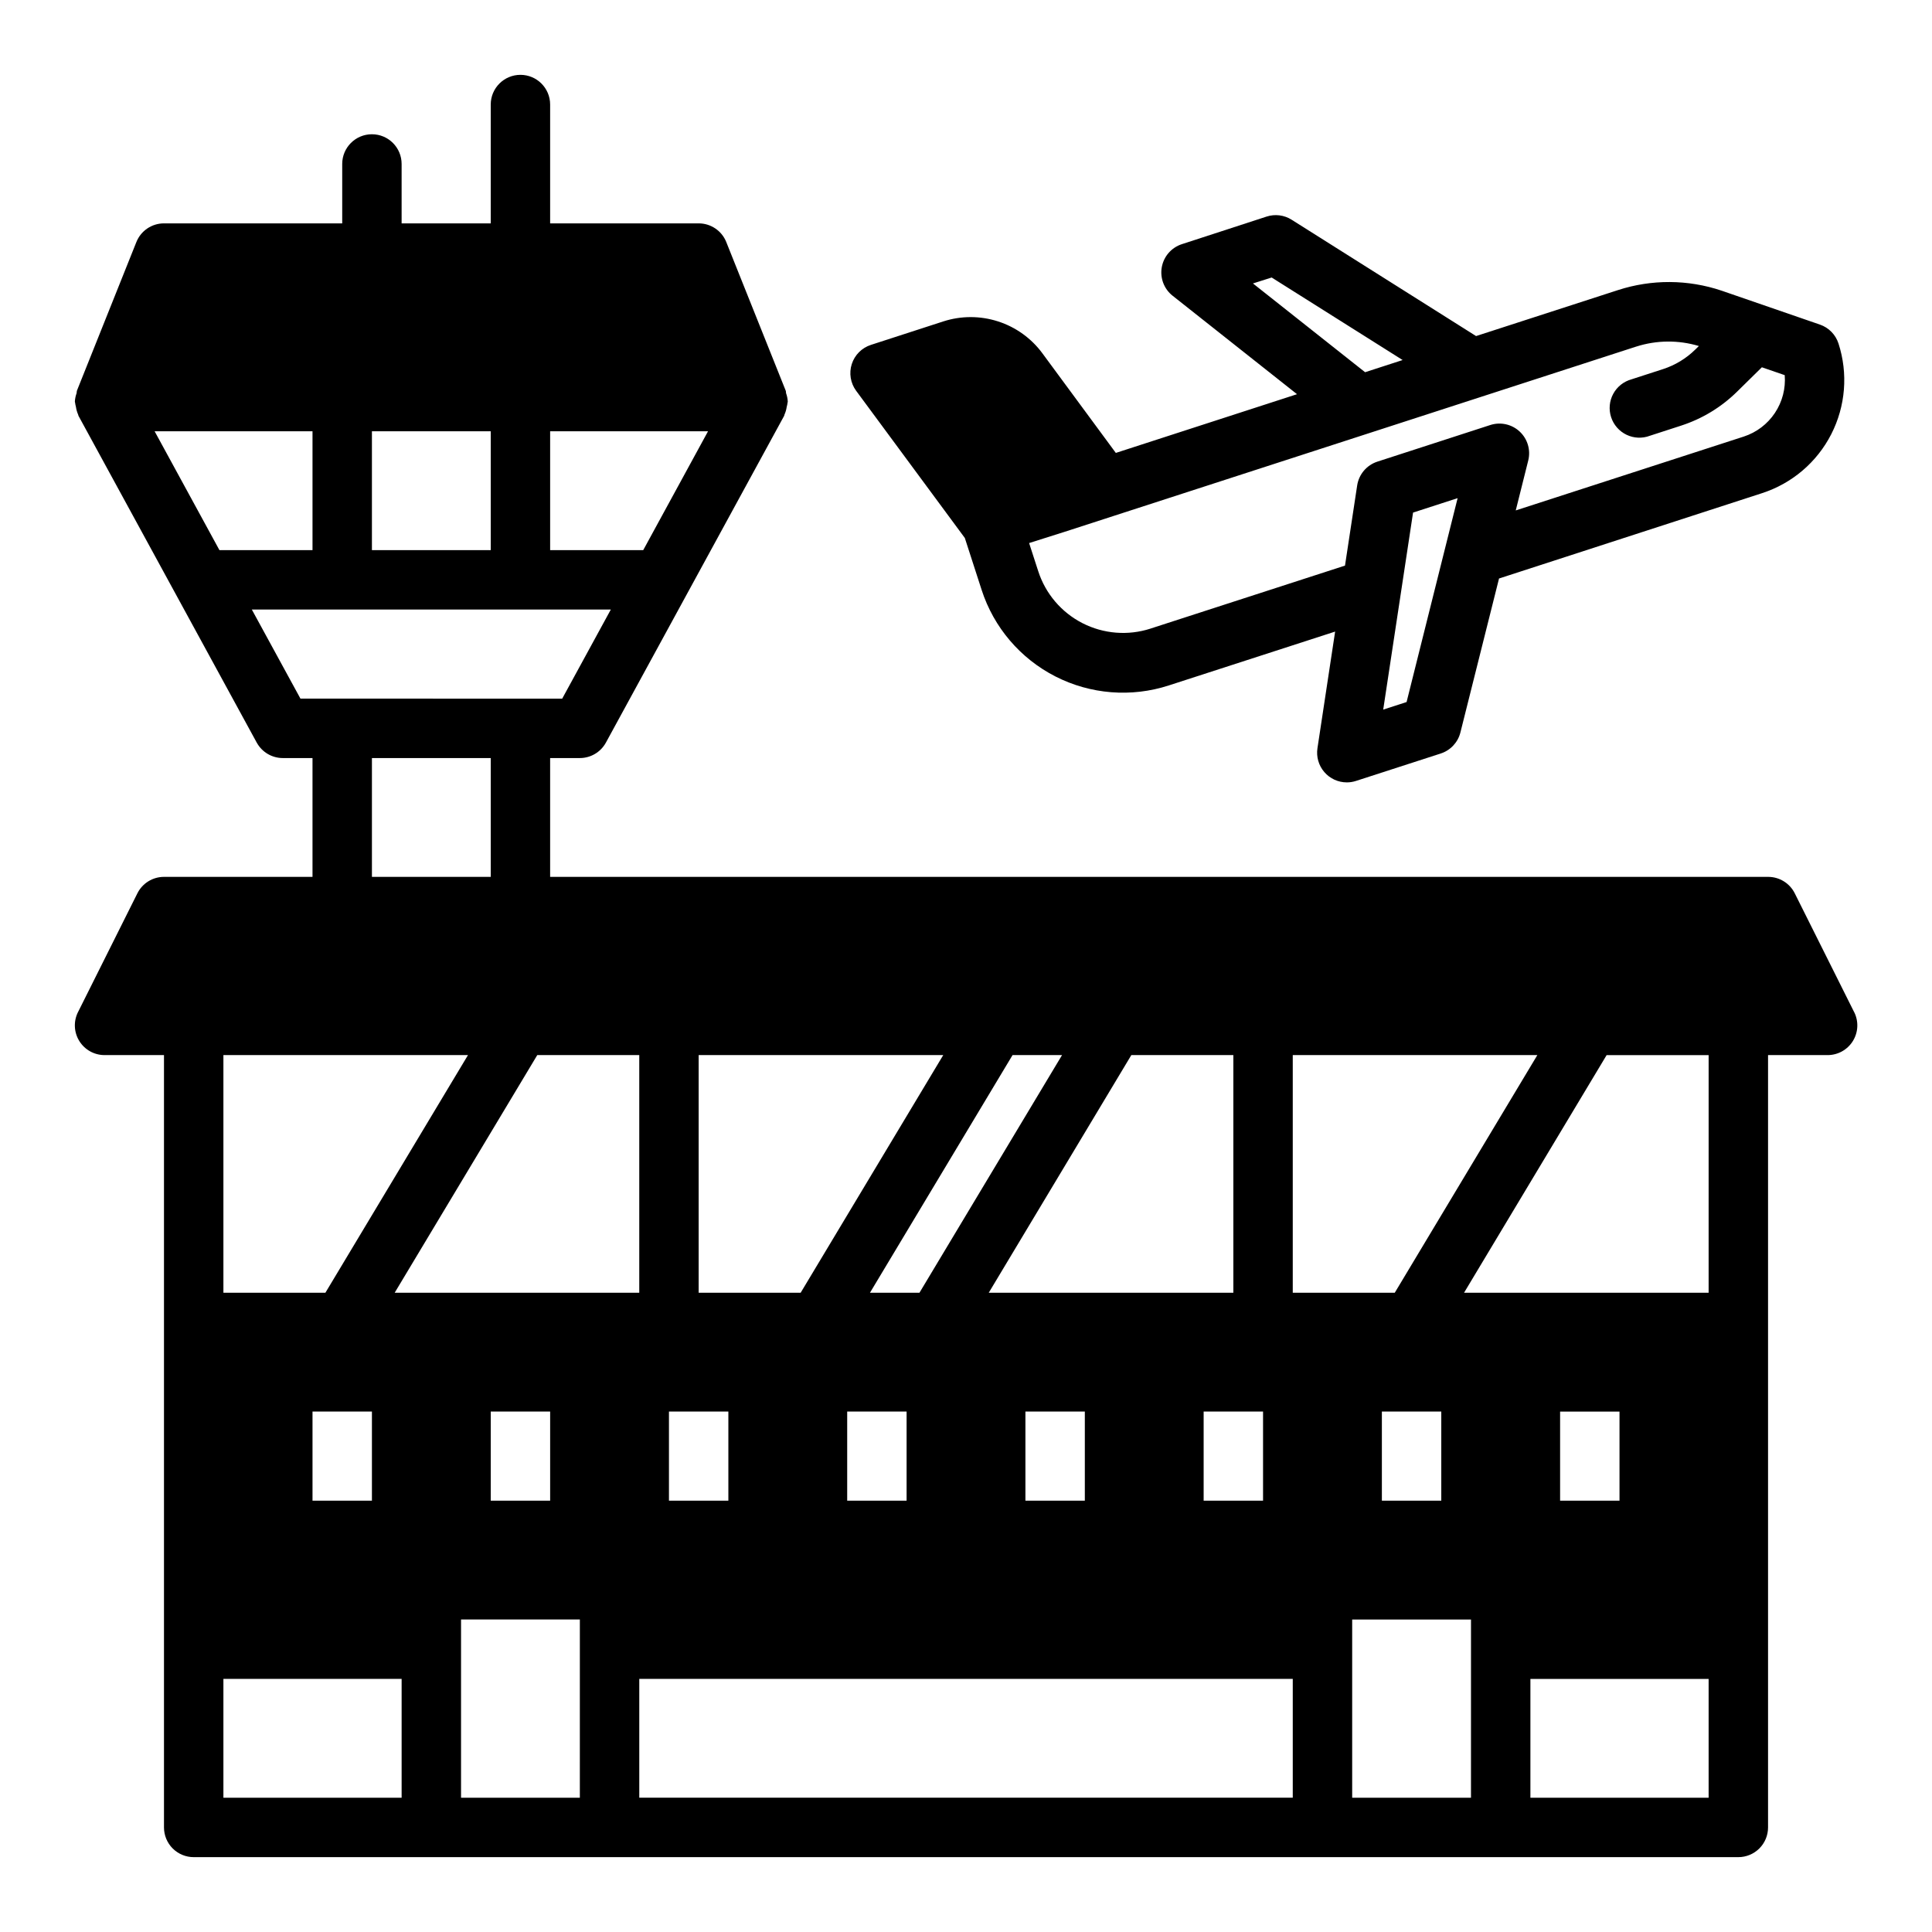
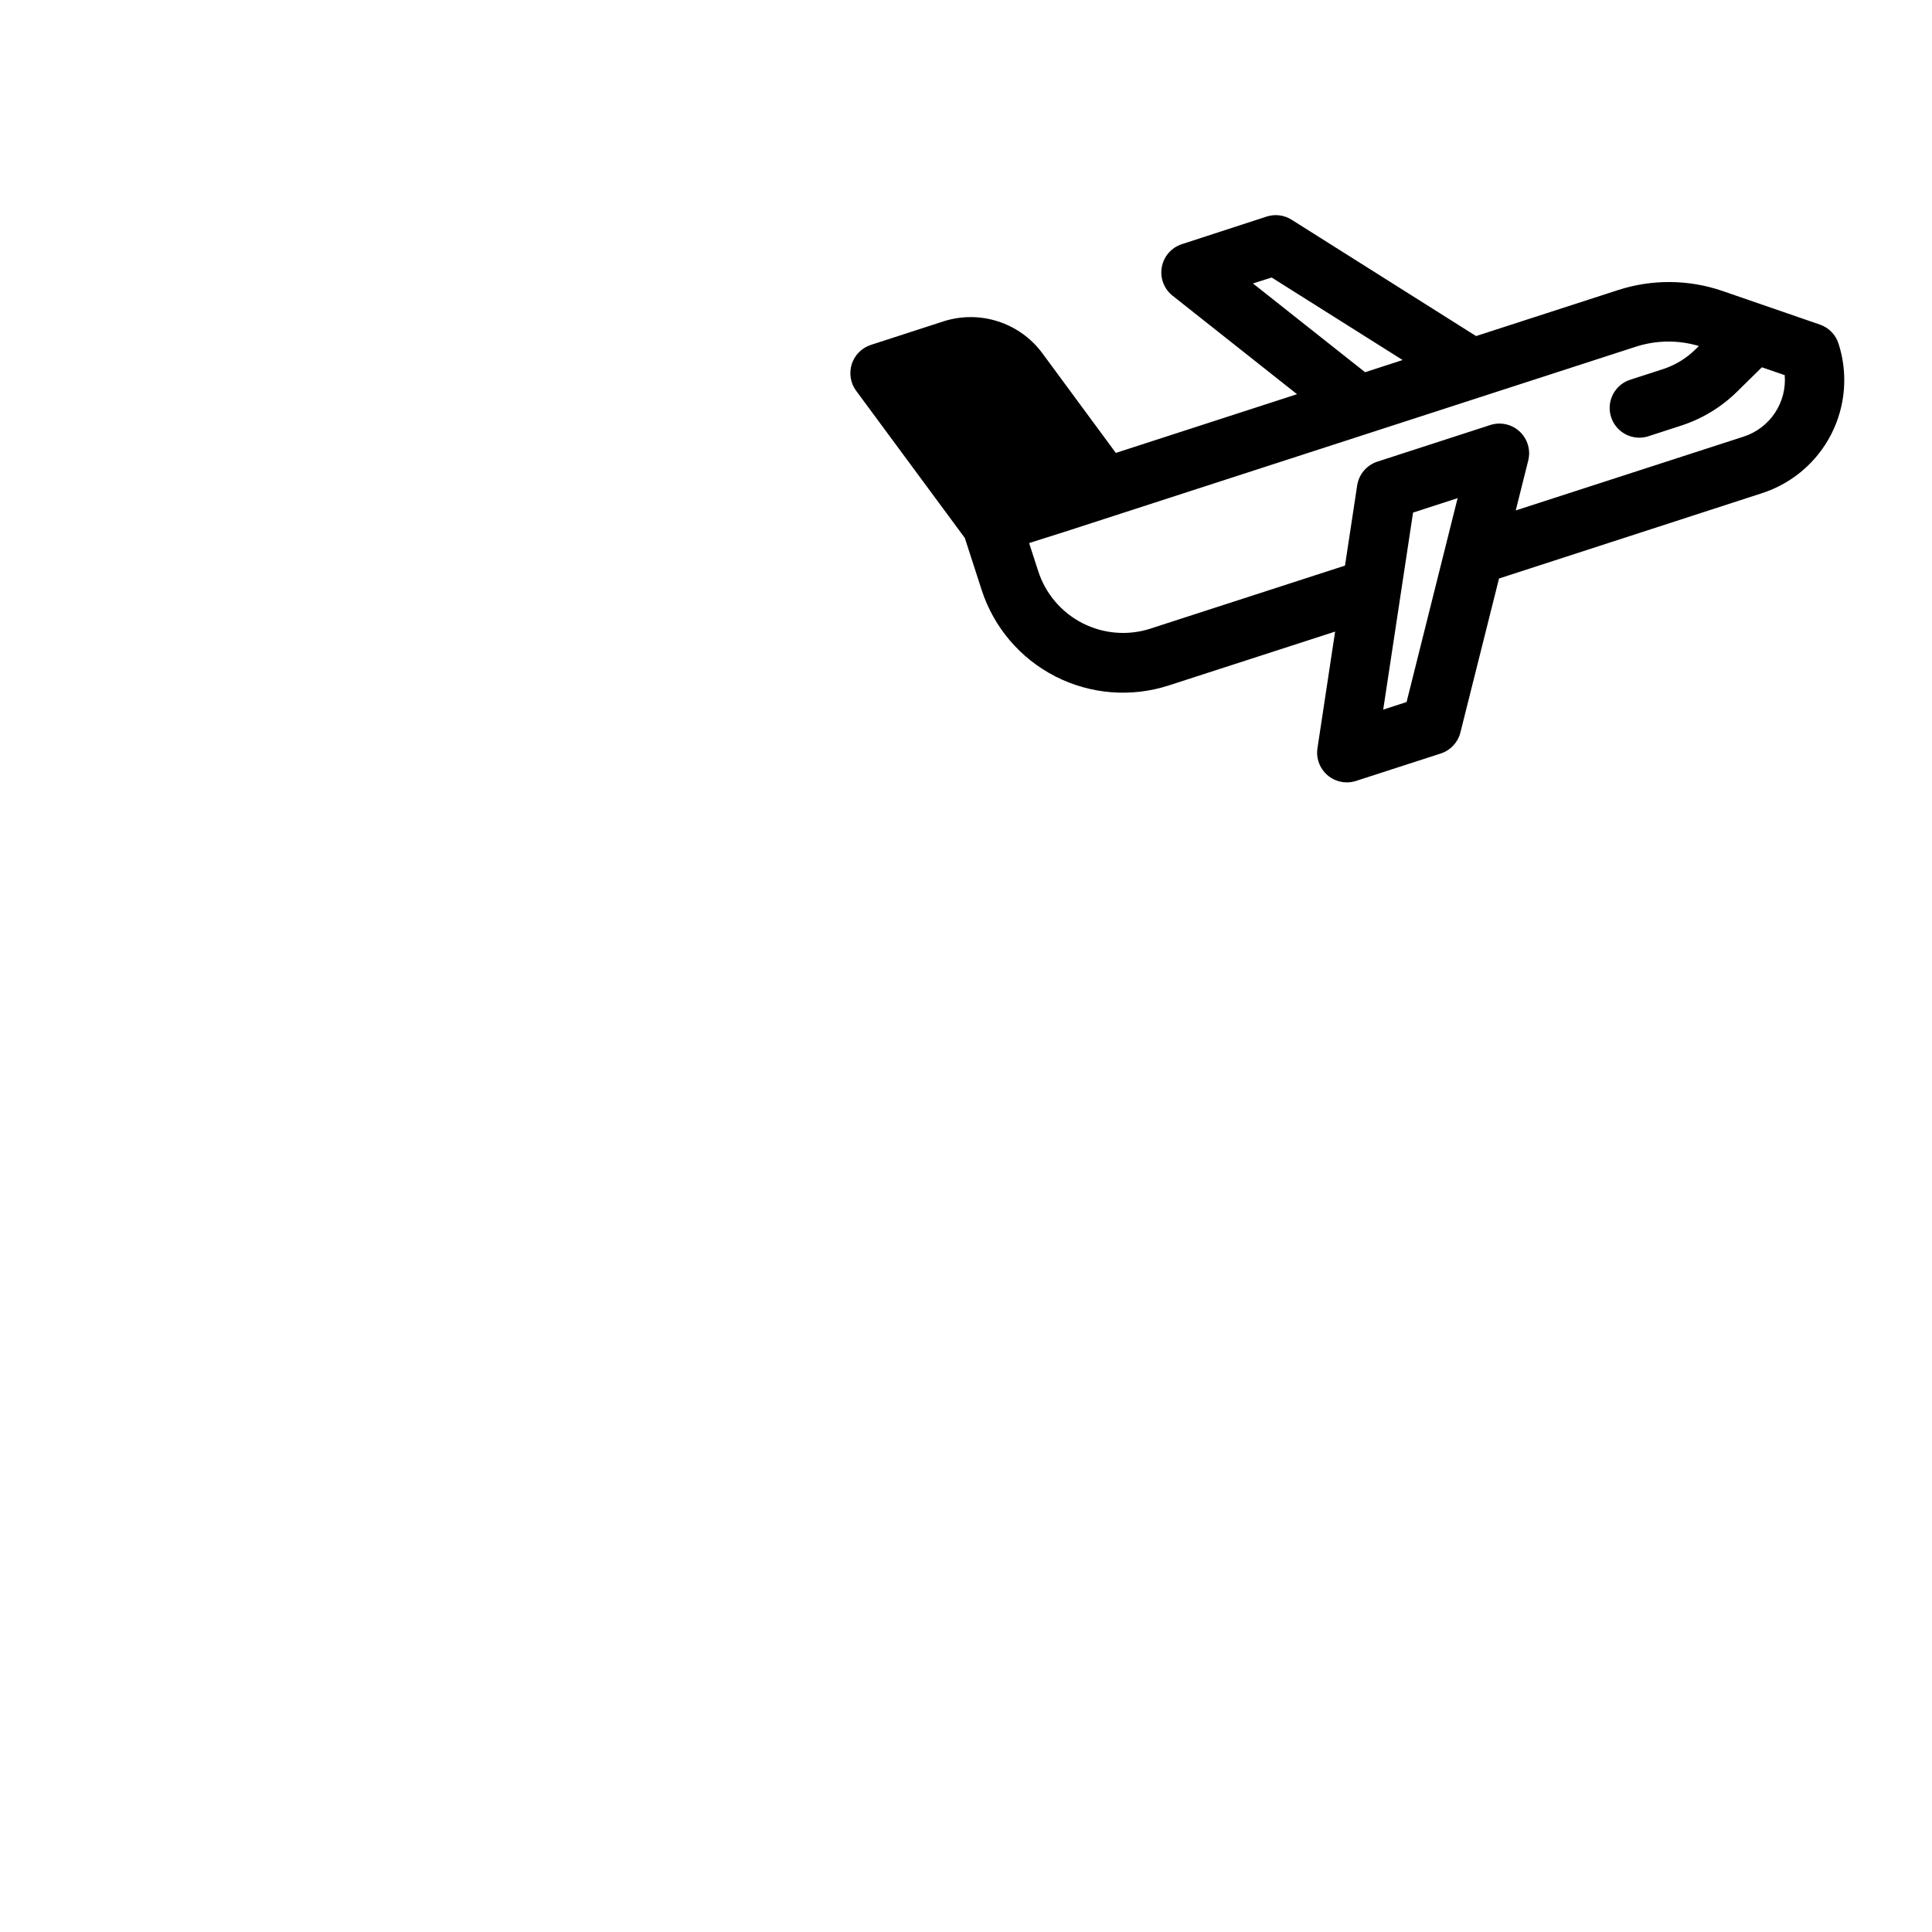
<svg xmlns="http://www.w3.org/2000/svg" fill="#000000" width="800px" height="800px" version="1.1" viewBox="144 144 512 512">
  <g>
    <path d="m399.69 286.57 4.457 13.77c3.215 9.934 10.25 18.18 19.551 22.93 9.301 4.746 20.109 5.602 30.043 2.379l44.082-14.273-4.684 30.914c-0.344 2.266 0.316 4.57 1.812 6.309 1.492 1.742 3.672 2.742 5.965 2.742 0.824 0.004 1.641-0.129 2.426-0.383l22.477-7.273h-0.004c2.586-0.84 4.555-2.949 5.211-5.582l10.234-40.793 69.707-22.617c7.945-2.574 14.543-8.195 18.34-15.633 3.801-7.438 4.488-16.082 1.914-24.027-0.762-2.352-2.582-4.207-4.918-5.012l-26.066-8.992c-8.898-2.996-18.527-3.047-27.457-0.148l-37.605 12.18-48.887-30.836h0.004c-1.98-1.246-4.406-1.551-6.629-0.828l-22.461 7.312c-2.758 0.898-4.801 3.238-5.316 6.094-0.512 2.856 0.586 5.766 2.863 7.566l32.977 26.098-48.02 15.562-19.445-26.379v-0.004c-2.941-3.992-7.062-6.957-11.781-8.473-4.719-1.52-9.797-1.516-14.512 0.012l-19.152 6.211c-2.41 0.773-4.301 2.66-5.082 5.07-0.777 2.406-0.352 5.043 1.145 7.086zm117.07 43.477-6.195 2.008 7.91-52.215 11.809-3.824zm-40.715-110.93 4.961-1.574 34.707 21.871-9.949 3.227zm-49.871 65.809 12.996-4.211 138.46-44.871v0.004c5.391-1.723 11.172-1.773 16.59-0.148l-0.969 0.953v-0.004c-2.406 2.363-5.328 4.133-8.535 5.172l-8.336 2.699v0.004c-2.078 0.562-3.832 1.957-4.859 3.852-1.023 1.895-1.227 4.125-0.559 6.176 0.664 2.047 2.141 3.734 4.082 4.664 1.941 0.934 4.18 1.027 6.191 0.266l8.328-2.699 0.004-0.004c5.527-1.797 10.566-4.852 14.719-8.926l6.629-6.519 6.055 2.086v0.004c0.281 3.535-0.633 7.062-2.602 10.012-1.965 2.953-4.867 5.156-8.238 6.258l-60.441 19.578 3.312-13.242c0.691-2.773-0.176-5.707-2.269-7.66-2.09-1.949-5.078-2.613-7.797-1.73l-29.914 9.699c-2.832 0.918-4.902 3.356-5.356 6.297l-3.227 21.254-51.547 16.695v0.004c-5.957 1.926-12.438 1.41-18.012-1.438-5.578-2.848-9.797-7.793-11.727-13.75l-2.426-7.484z" />
-     <path d="m635.37 412.22-15.742-31.488c-1.34-2.68-4.086-4.367-7.086-4.352h-322.75v-31.488h7.875c2.879 0 5.531-1.574 6.91-4.102l47.23-86.594c0.055-0.109 0.047-0.234 0.094-0.348l0.004 0.004c0.285-0.641 0.484-1.32 0.582-2.016 0.105-0.383 0.184-0.773 0.234-1.164 0-0.086 0.047-0.156 0.047-0.242v-0.004c-0.039-0.758-0.191-1.504-0.449-2.219-0.062-0.227 0-0.48-0.109-0.707l-15.742-39.359v-0.004c-1.199-2.988-4.094-4.945-7.316-4.941h-39.359v-31.488c0-4.348-3.523-7.875-7.871-7.875-4.348 0-7.871 3.527-7.871 7.875v31.488h-23.617v-15.746c0-4.348-3.523-7.871-7.871-7.871s-7.871 3.523-7.871 7.871v15.746h-47.234c-3.219-0.004-6.113 1.953-7.312 4.941l-15.742 39.359c-0.086 0.234-0.047 0.488-0.109 0.723l-0.004 0.004c-0.258 0.707-0.406 1.449-0.449 2.203 0 0.086 0.047 0.156 0.047 0.242l0.004 0.004c0.051 0.391 0.129 0.781 0.234 1.164 0.098 0.695 0.293 1.371 0.574 2.016 0.055 0.109 0.047 0.234 0.102 0.348l47.23 86.594 0.004-0.004c1.379 2.527 4.031 4.102 6.91 4.102h7.871v31.488h-39.359c-2.984 0-5.711 1.684-7.043 4.352l-15.742 31.488h-0.004c-1.219 2.441-1.09 5.34 0.348 7.66 1.434 2.32 3.969 3.734 6.699 3.731h15.742v204.68c0 2.086 0.832 4.09 2.305 5.566 1.477 1.473 3.481 2.305 5.566 2.305h409.35c2.086 0 4.09-0.832 5.566-2.305 1.477-1.477 2.305-3.481 2.305-5.566v-204.68h15.746c2.734 0.016 5.281-1.391 6.727-3.715 1.445-2.32 1.578-5.227 0.355-7.676zm-164.52 11.391v62.977h-64.82l37.785-62.977zm7.871 94.465v23.617h-15.742v-23.617zm-47.23 0v23.617h-15.746v-23.617zm-6.039-94.465-37.785 62.977h-13.117l37.785-62.977zm-41.195 94.465v23.617h-15.742v-23.617zm-55.105-94.465h64.816l-37.785 62.977h-27.031zm-7.871 94.465h15.742v23.617h-15.742zm-31.488-259.78h41.84l-17.168 31.488h-24.672zm-47.23 0h31.488v31.488h-31.488zm-57.586 0h41.84v31.488h-24.668zm38.645 70.848-12.887-23.613h95.141l-12.887 23.617zm50.43 15.746v31.488h-31.488v-31.488zm-70.848 78.719h64.816l-37.785 62.977h-27.031zm39.359 94.465v23.617h-15.746v-23.617zm7.871 102.34h-47.23v-31.488h47.23zm47.23 0h-31.484v-47.23h31.488zm-23.613-78.719v-23.617h15.742v23.617zm-25.457-55.105 37.785-62.977h27.031v62.977zm238 133.82h-173.18v-31.488h173.18zm0-133.82v-62.977h64.816l-37.785 62.977zm39.359 31.488v23.617h-15.742v-23.617zm7.871 102.34h-31.484v-47.23h31.488zm62.977 0h-47.23v-31.488h47.23zm-39.359-78.719v-23.617h15.742v23.617zm39.359-55.105h-64.816l37.785-62.977h27.035z" />
  </g>
</svg>